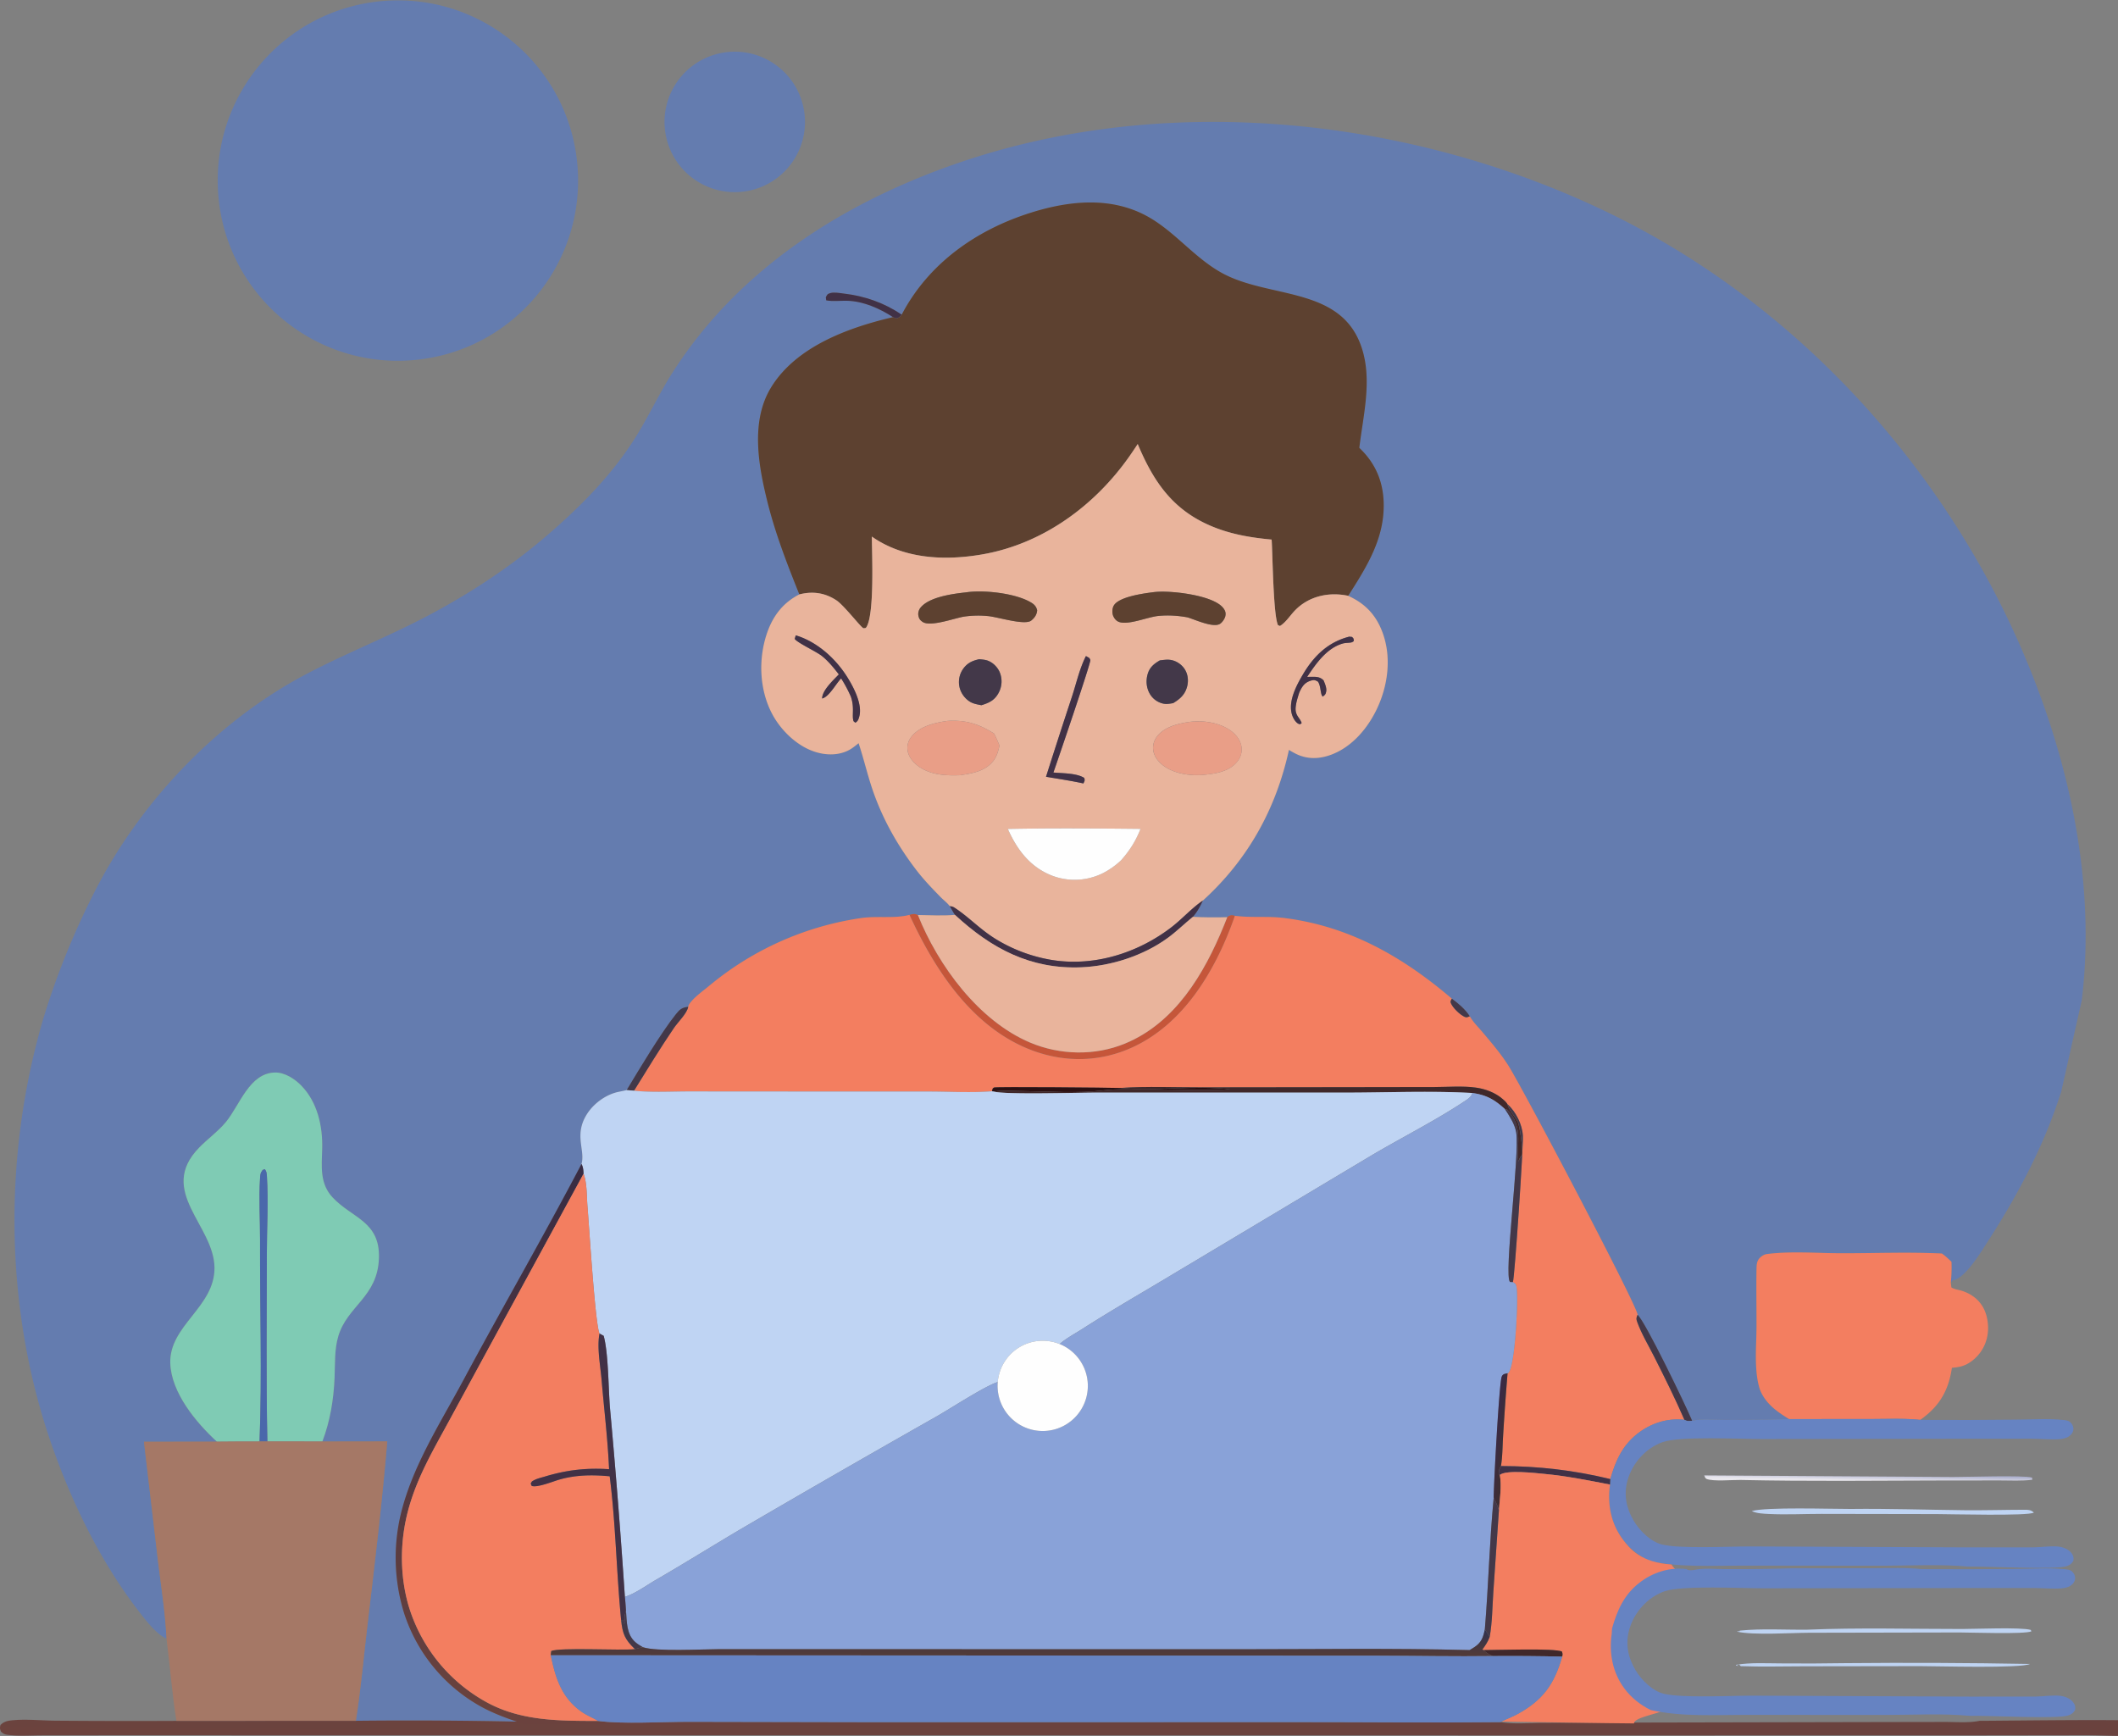
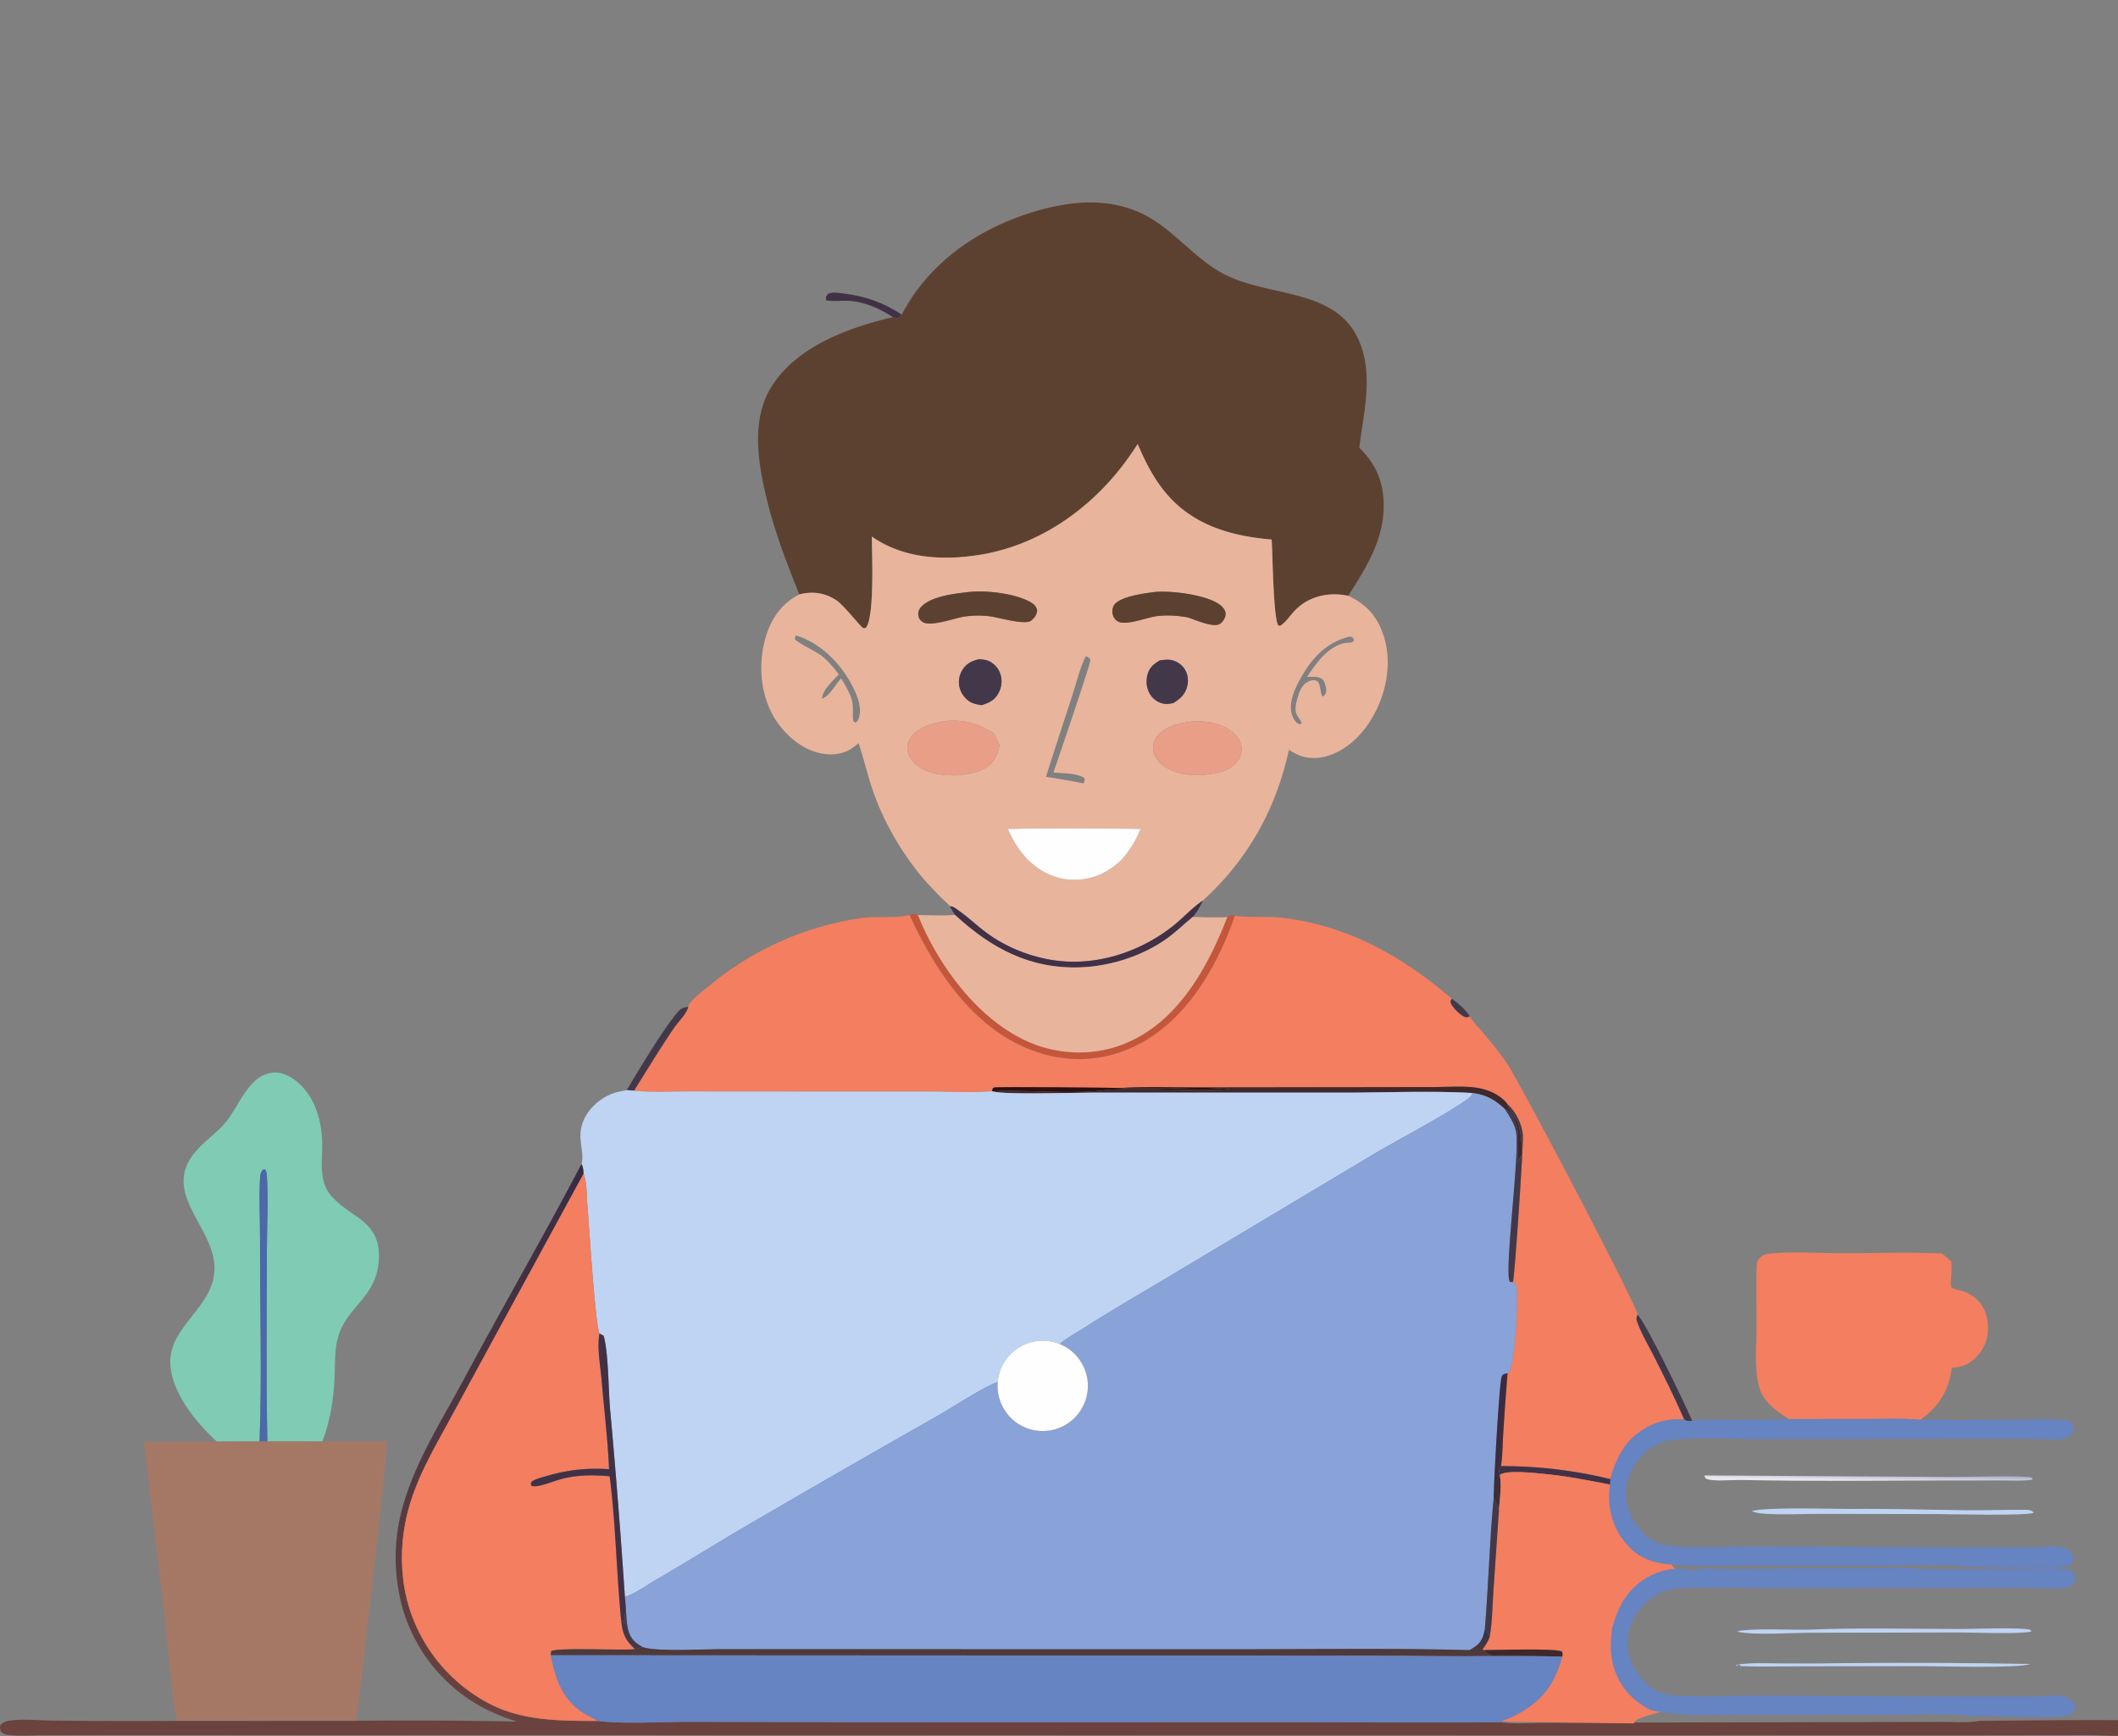
<svg xmlns="http://www.w3.org/2000/svg" width="593" height="486" fill="none">
  <rect width="100%" height="100%" fill="#808080" stroke="none" />
-   <path d="M115.573 100.831c-27.767 2.304-52.144-18.34-54.445-46.107C58.827 26.957 79.472 2.582 107.24.282c27.764-2.299 52.136 18.344 54.437 46.109 2.301 27.764-18.339 52.137-46.104 54.44ZM209.03 53.514c-10.694 1.827-20.847-5.353-22.687-16.044-1.841-10.691 5.327-20.853 16.016-22.707 10.708-1.857 20.891 5.326 22.735 16.036 1.844 10.71-5.352 20.885-16.064 22.715ZM236.15 82.174c5.915.689 11.352 2.575 16.307 5.919 7.506-14.33 20.851-23.714 36.106-28.527 10.532-3.322 22.031-4.58 32.138.718 7.903 4.142 13.41 11.689 21.298 16.08 13.387 7.453 33.818 3.568 39.37 21.377 2.802 8.985.284 18.594-.79 27.648 4.437 4.182 6.655 9.285 6.824 15.378.277 10.004-4.762 17.934-9.93 26.047 4.649 2.109 7.681 5.226 9.516 10.005 2.635 6.866 1.719 14.692-1.304 21.273-2.601 5.662-7.097 11.064-13.096 13.247-3.156 1.148-6.414 1.275-9.493-.17a21.301 21.301 0 0 1-2.214-1.224c-3.63 16.589-11.493 30.727-24.096 42.183-.778 1.7-1.549 3.145-2.799 4.565 3.206.158 6.418.186 9.626.085.124-.095.233-.212.371-.287.67-.363 1.019-.278 1.681-.117l.081.02c.135.016.27.035.406.051 4.426.523 8.928.017 13.347.566 18.257 2.269 33.24 10.842 46.991 22.579 1.815 1.33 3.814 3.018 5.021 4.935.077.127.153.254.231.38.901 1.445 2.251 2.777 3.351 4.081 2.521 2.989 5.161 6.072 7.252 9.385 4.119 6.528 35.961 66.988 36.157 69.72 2.144 1.883 13.368 25.132 15.265 29.672 2.684-.619 6.26-.235 9.049-.245 6.031.031 12.063-.043 18.091-.222-1.888-1.176-3.73-2.359-5.304-3.947-1.379-1.391-2.569-3.148-3.088-5.053-1.422-5.222-.74-11.602-.725-16.974.013-5.292-.1-10.602-.002-15.893l.001-.047c.024-1.273.045-2.426 1.06-3.34.564-.508 1.14-.854 1.909-.952 6.671-.843 14.081-.224 20.823-.216 9.329.012 18.799-.374 28.107.077.982.676 1.815 1.492 2.679 2.308a42.004 42.004 0 0 1-.186 5.871l.475-.672c.337-.049.547-.061.879-.205 3.282-1.421 6.917-7.452 8.8-10.363 8.678-13.415 15.879-26.966 20.764-42.242l5.765-25.64c3.199-26.507-1.013-53.743-9.439-78.951-19.995-59.818-64.118-112.174-120.736-140.343-55.309-27.517-124.206-35.381-183.255-15.482-32.525 10.962-62.362 29.662-81.122 59.042-3.635 5.693-6.483 11.826-10.016 17.575-6.849 11.143-16.333 20.6-26.268 29.009-11.207 9.486-24.212 17.667-37.383 24.141-9.538 4.689-19.353 8.721-28.776 13.664-25.478 13.366-47.252 36.523-60.016 62.251a219.585 219.585 0 0 0-13.456 33.369C.924 322.536 1.123 365.273 13.999 403.13c5.711 16.793 14.127 34.198 25.041 48.217l.123.158c1.82 2.339 4.456 5.725 7.072 7.087.129.067.26.128.39.192-.336-7.222-1.508-14.524-2.38-21.704l-3.935-33.446 20.411-.011c-5.783-5.314-12.778-13.675-13.048-21.958-.346-10.571 12.475-15.716 12.378-26.751-.105-11.875-16.11-21.444-4.328-33.586 2.387-2.46 5.243-4.474 7.446-7.108 3.956-4.731 6.62-13.874 13.89-13.947 2.682-.027 5.44 1.775 7.255 3.622 4.58 4.659 6.064 11.455 5.885 17.774-.14 4.92-.719 9.722 2.948 13.607 5.5 5.832 13.257 6.659 12.941 16.929-.337 10.921-8.852 13.353-11.385 21.919-1.094 3.703-.876 7.738-1.035 11.555-.257 6.172-1.229 12.111-3.414 17.894l18.175-.028c-1.379 16.373-3.331 32.794-5.272 49.119l-.176 1.478c-1.091 9.184-1.907 18.491-3.345 27.622a1425.8 1425.8 0 0 1 45.073.237c-3.222-1.073-6.363-2.276-9.378-3.85a46.074 46.074 0 0 1-22.289-26.821 52.452 52.452 0 0 1-.794-27.548c3.26-13.381 10.962-25.225 17.405-37.23 10.895-20.3 22.454-40.283 33.158-60.675 1.123-3.953-2.32-8.311 1.752-14.311 1.941-2.86 5.309-5.232 8.714-5.903.73-.144 1.455-.307 2.182-.464 3.539-5.901 9.707-16.181 13.798-21.276 1.091-1.361 1.668-1.845 3.439-2.05.05-.291.165-.566.335-.807 1.341-1.929 3.957-3.736 5.764-5.253a85.844 85.844 0 0 1 42.189-18.762c4.234-.657 9.023.139 13.129-.786.177-.04.354-.085.53-.128.95-.271 1.393-.377 2.346.033 3.416.046 6.974.275 10.371-.046-.52-.769-.968-1.603-1.437-2.406-.562-.843-1.834-1.806-2.575-2.569-2.295-2.359-4.578-4.708-6.593-7.315-5.498-7.114-9.884-14.916-12.696-23.473-1.336-4.062-2.311-8.238-3.663-12.294-.873.706-1.757 1.443-2.758 1.963-2.915 1.516-6.384 1.437-9.451.455-5.054-1.62-9.591-6.038-12.026-10.675-3.467-6.604-3.844-14.883-1.608-21.945 1.603-5.06 4.455-9.002 9.24-11.446-3.43-8.55-6.716-17.005-8.945-25.965-2.524-10.154-4.758-22.53 1.035-31.986 7.031-11.48 21.722-16.776 34.14-19.674-3.757-2.437-8.367-4.484-12.908-4.588-1.861-.042-3.982.238-5.797-.117l-.113-.838.021-.046c.328-.708.432-.934 1.285-1.16 1.069-.285 2.55.002 3.639.13Z" fill="#647CAF" />
  <path d="M252.46 88.09c7.506-14.33 20.851-23.713 36.107-28.526 10.532-3.322 22.03-4.58 32.138.718 7.902 4.142 13.409 11.689 21.297 16.08 13.388 7.453 33.819 3.567 39.37 21.376 2.802 8.986.285 18.595-.789 27.649 4.436 4.182 6.655 9.285 6.823 15.378.277 10.003-4.762 17.934-9.93 26.046-5.438-1.165-11.148.097-15.042 4.238-1.265 1.344-2.494 3.265-4.062 4.205l-.553-.229c-1.341-2.851-1.493-19.705-1.779-23.961-5.619-.517-11.056-1.411-16.321-3.537-11.172-4.508-16.671-12.462-21.174-23.215a117.604 117.604 0 0 1-2.33 3.448c-9.754 13.895-24.318 24.537-41.238 27.46-10.493 1.814-21.905 1.286-30.865-4.993.009 4.424.839 22.558-1.7 25.58-.229.017-.468.124-.687.053-.704-.231-5.423-6.403-7.56-7.804-3.102-2.033-6.405-2.563-9.999-1.729l-.37.09c-3.43-8.55-6.716-17.005-8.944-25.966-2.524-10.153-4.758-22.529 1.034-31.986 7.031-11.479 21.722-16.775 34.14-19.673l.857.353c.906-.213.953-.345 1.577-1.054Z" fill="#5D4130" />
  <path d="M250.029 88.792c-3.757-2.438-8.366-4.485-12.908-4.588-1.861-.043-3.981.237-5.797-.118l-.113-.838c.345-.744.435-.975 1.307-1.207 1.068-.284 2.549.004 3.638.13 5.915.689 11.353 2.575 16.307 5.92-.624.709-.671.84-1.577 1.054l-.857-.353Z" fill="#413146" />
  <path d="m223.788 166.417.37-.089c3.594-.834 6.897-.304 9.999 1.729 2.137 1.4 6.856 7.572 7.56 7.804.219.071.458-.036.687-.053 2.539-3.022 1.709-21.157 1.7-25.58 8.96 6.279 20.372 6.806 30.865 4.993 16.92-2.924 31.484-13.565 41.238-27.46a119.67 119.67 0 0 0 2.33-3.449c4.503 10.753 10.002 18.708 21.174 23.216 5.265 2.125 10.702 3.02 16.321 3.537.286 4.256.438 21.11 1.779 23.96l.553.229c1.567-.939 2.797-2.861 4.062-4.205 3.894-4.141 9.604-5.403 15.042-4.237 4.649 2.11 7.682 5.227 9.516 10.005 2.635 6.866 1.719 14.692-1.304 21.273-2.601 5.662-7.097 11.065-13.096 13.247-3.156 1.148-6.414 1.275-9.493-.17a21.362 21.362 0 0 1-2.213-1.223c-3.631 16.588-11.494 30.727-24.097 42.182-.078.053-.156.104-.232.158-3.092 2.156-5.651 5.081-8.657 7.379-9.438 7.216-21.67 11.027-33.487 9.082a43.63 43.63 0 0 1-14.214-5.017c-5.415-3.023-8.159-6.401-12.757-9.484-.516-.346-.879-.508-1.515-.527-.563-.844-1.835-1.807-2.576-2.57-2.295-2.358-4.578-4.707-6.593-7.315-5.498-7.114-9.884-14.915-12.696-23.472-1.335-4.063-2.31-8.239-3.663-12.294-.873.705-1.757 1.443-2.757 1.963-2.916 1.515-6.385 1.437-9.452.454-5.054-1.619-9.591-6.037-12.026-10.674-3.467-6.605-3.844-14.883-1.607-21.946 1.602-5.06 4.454-9.002 9.239-11.446Zm46.641-.572c-3.617.394-10.296 1.259-12.716 4.294-.493.618-.749 1.508-.568 2.302.187.818.472 1.208 1.174 1.678 2.225 1.486 9.127-1.141 11.702-1.503a27.175 27.175 0 0 1 6.573-.138c2.737.235 10.391 2.716 12.16 1.232.939-.788 1.534-1.623 1.629-2.876-.291-1.072-.794-1.606-1.732-2.168-4.321-2.593-13.286-3.583-18.222-2.821Zm52.174-.01c-2.641.343-9.272 1.261-10.737 3.655-.509.831-.551 2.225-.124 3.097.371.758.885 1.334 1.717 1.587 2.664.813 7.908-1.438 10.856-1.732 2.758-.275 5.461-.095 8.184.401 2.103.626 7.043 2.943 9.008 1.854.669-.37 1.423-1.489 1.57-2.234.162-.829.003-1.413-.482-2.094-2.19-3.074-10.292-4.273-13.819-4.564-1.978-.164-4.208-.258-6.173.03Zm-99.804 12.042-.296.986c.693 1.087 6.037 3.527 7.641 4.818 1.791 1.443 3.316 3.315 4.709 5.132-1.503 1.56-4.698 4.493-4.67 6.744 1.96-.468 3.879-4.174 5.319-5.624a37.966 37.966 0 0 1 2.729 5.117c1.045 3.078.254 5.197.705 6.741.072.245.366.357.549.536.696-.411.863-.898 1.082-1.675.986-3.489-1.662-8.443-3.506-11.329-3.254-5.091-8.391-9.691-14.262-11.446Zm154.951.365c-5.908 1.506-9.866 5.36-12.926 10.503-1.809 3.041-4.075 7.314-3.209 10.937.239.998.821 2.193 1.672 2.813.248.181.437.207.712.275l.428-.339c-.236-.647-.537-1.075-.925-1.631-.839-1.202-.893-2.11-.657-3.54.183-1.112.552-2.215.878-3.291.772-1.73 1.536-2.983 3.509-3.477.816-.205 1.03-.038 1.732.322.895 1.176.653 3.65 1.377 4.209.613-.488.807-.623.954-1.448.177-.995-.376-2.214-.743-3.108-1.128-1.109-2.288-.984-3.747-.972-.279.002-.558.006-.836.012 2.413-3.664 5.457-8.039 9.926-9.334.608-.176 1.338-.183 1.964-.247.547-.055.742-.112 1.165-.454-.042-.684-.016-.676-.503-1.154l-.771-.076Zm-73.707 5.433c-1.751 3.409-2.668 7.54-3.86 11.196a2057.568 2057.568 0 0 0-7.319 22.596c3.489.594 7.012 1.113 10.47 1.87.335-.736.458-.786.231-1.548-2.161-1.359-6.069-1.274-8.634-1.506 1.179-3.343 10.329-30.198 10.336-31.43.002-.23-.18-.423-.27-.634l-.954-.544Zm-29.884.887c-2.014.426-3.471 1.142-4.637 2.912a6.403 6.403 0 0 0-.895 4.793c.359 1.736 1.518 3.348 3.046 4.248.918.54 2.068.715 3.1.923 2.254-.682 3.818-1.448 4.914-3.632.87-1.71.966-3.711.262-5.495-.58-1.454-1.862-2.758-3.328-3.329-.764-.297-1.651-.345-2.462-.42Zm50.583.32c-1.785 1.027-3 2.083-3.504 4.153-.455 1.871-.203 3.864.86 5.491a5.766 5.766 0 0 0 3.6 2.465c.925.201 1.851.019 2.768-.14 1.981-1.196 3.372-2.452 3.937-4.785.386-1.598.179-3.319-.714-4.718-.861-1.35-2.375-2.35-3.959-2.596-.98-.152-2.011.014-2.988.13Zm-59.326 16.929c-3.558.492-7.821 1.437-10.188 4.377-.878 1.092-1.329 2.416-1.141 3.818.252 1.884 1.564 3.442 3.059 4.525 3.391 2.458 7.624 2.647 11.651 2.508 3.451-.523 7.086-1.102 9.355-4.061.989-1.29 1.342-2.696 1.686-4.257-.483-1.147-.936-2.302-1.551-3.385-4.299-2.681-7.825-3.793-12.871-3.525Zm67.541.305c-3.161.477-6.89 1.353-8.963 3.999-.878 1.122-1.331 2.516-1.117 3.937.289 1.924 1.627 3.481 3.187 4.552 3.088 2.117 7.55 2.706 11.234 2.296 3.264-.336 6.921-.942 9.107-3.666.98-1.223 1.436-2.739 1.163-4.296-.339-1.925-1.681-3.503-3.265-4.568-3.184-2.14-7.577-2.77-11.346-2.254Zm-50.793 29.961c2.641 5.945 6.419 10.891 12.741 13.209a17.779 17.779 0 0 0 13.809-.798 21.81 21.81 0 0 0 5.196-3.677c2.41-2.747 4.064-5.344 5.405-8.751-12.361-.128-24.792-.232-37.151.017Z" fill="#E9B49C" />
  <path d="M276.6 172.479a27.126 27.126 0 0 0-6.573.138c-2.574.362-9.476 2.989-11.701 1.502-.702-.469-.987-.859-1.174-1.677-.181-.795.075-1.684.568-2.302 2.419-3.035 9.099-3.9 12.715-4.294 4.936-.762 13.901.228 18.223 2.821.937.562 1.44 1.096 1.731 2.168-.095 1.252-.689 2.088-1.629 2.876-1.769 1.484-9.423-.997-12.16-1.232ZM332.502 172.842c-2.723-.496-5.426-.676-8.184-.401-2.948.294-8.193 2.545-10.857 1.732-.831-.253-1.346-.829-1.717-1.587-.426-.872-.384-2.266.125-3.097 1.465-2.395 8.096-3.313 10.736-3.655 1.966-.288 4.195-.194 6.173-.031 3.528.291 11.629 1.491 13.819 4.565.485.681.645 1.265.482 2.094-.146.745-.9 1.864-1.569 2.234-1.966 1.089-6.906-1.228-9.008-1.854Z" fill="#5D4130" />
-   <path d="M234.858 188.813c-1.393-1.817-2.918-3.69-4.709-5.132-1.604-1.292-6.948-3.731-7.641-4.818l.296-.986c5.871 1.755 11.008 6.355 14.262 11.446 1.844 2.885 4.492 7.84 3.506 11.328-.22.778-.386 1.265-1.082 1.676-.183-.179-.477-.291-.549-.536-.451-1.544.339-3.663-.705-6.741a37.906 37.906 0 0 0-2.729-5.117c-1.44 1.449-3.359 5.156-5.319 5.624-.028-2.252 3.167-5.184 4.67-6.744ZM363.744 193.971c-.326 1.076-.696 2.179-.878 3.29-.236 1.431-.182 2.338.657 3.54.388.556.689.984.925 1.632l-.428.339c-.275-.069-.464-.094-.712-.275-.851-.62-1.433-1.815-1.672-2.814-.867-3.622 1.4-7.895 3.209-10.936 3.059-5.143 7.018-8.997 12.926-10.503l.77.076c.487.478.462.469.503 1.154-.422.342-.617.398-1.165.453-.625.064-1.356.072-1.963.248-4.47 1.294-7.513 5.67-9.927 9.334.279-.007.558-.01.837-.013 1.458-.011 2.619-.136 3.747.973.367.894.92 2.113.742 3.108-.146.825-.341.96-.954 1.448-.723-.559-.481-3.033-1.376-4.21-.703-.359-.917-.526-1.733-.321-1.972.494-2.737 1.747-3.508 3.477ZM292.867 217.468a2043.786 2043.786 0 0 1 7.319-22.596c1.192-3.656 2.11-7.788 3.86-11.196l.954.543c.09.211.272.404.271.634-.007 1.232-9.157 28.087-10.337 31.43 2.565.232 6.473.148 8.635 1.506.226.763.103.812-.232 1.548-3.458-.757-6.98-1.276-10.47-1.869Z" fill="#413146" />
  <path d="M274.766 197.437c-1.032-.209-2.183-.384-3.1-.924-1.528-.9-2.688-2.511-3.046-4.248a6.4 6.4 0 0 1 .895-4.793c1.165-1.769 2.623-2.486 4.637-2.911.811.075 1.697.122 2.462.419 1.466.571 2.748 1.875 3.328 3.329a6.697 6.697 0 0 1-.262 5.495c-1.096 2.184-2.66 2.95-4.914 3.633ZM328.468 196.852c-.917.159-1.844.34-2.769.14a5.765 5.765 0 0 1-3.599-2.466c-1.063-1.626-1.315-3.619-.86-5.49.503-2.071 1.719-3.127 3.504-4.154.977-.116 2.008-.281 2.988-.13 1.584.246 3.098 1.247 3.959 2.596.893 1.4 1.1 3.12.714 4.718-.565 2.333-1.956 3.589-3.937 4.786Z" fill="#433849" />
  <path d="M268.798 217.038c-4.026.139-8.259-.05-11.65-2.508-1.495-1.083-2.807-2.64-3.059-4.525-.188-1.402.263-2.725 1.141-3.817 2.366-2.94 6.63-3.886 10.188-4.378 5.046-.268 8.572.844 12.871 3.525.615 1.084 1.068 2.239 1.551 3.385-.344 1.561-.697 2.967-1.686 4.257-2.269 2.96-5.904 3.538-9.356 4.061ZM337.31 216.9c-3.684.41-8.146-.179-11.234-2.296-1.561-1.071-2.898-2.628-3.188-4.552-.214-1.421.24-2.816 1.118-3.937 2.073-2.646 5.802-3.522 8.963-3.999 3.769-.517 8.162.114 11.345 2.254 1.585 1.065 2.927 2.642 3.266 4.568.273 1.557-.183 3.073-1.164 4.296-2.185 2.724-5.842 3.33-9.106 3.666Z" fill="#E99E87" />
  <path d="M313.917 240.811a21.78 21.78 0 0 1-5.195 3.678 17.779 17.779 0 0 1-13.809.798c-6.323-2.319-10.1-7.264-12.741-13.21 12.358-.248 24.79-.145 37.151-.017-1.342 3.408-2.996 6.004-5.406 8.751Z" fill="#FEFEFE" />
  <path d="M265.922 253.716c.636.019.999.181 1.515.527 4.598 3.083 7.342 6.461 12.757 9.485a43.66 43.66 0 0 0 14.214 5.016c11.818 1.945 24.05-1.866 33.488-9.082 3.005-2.298 5.565-5.223 8.656-7.379.076-.054.155-.105.232-.158-.777 1.7-1.549 3.145-2.799 4.566-2.35 1.905-4.529 4.055-6.969 5.845-6.805 4.992-15.863 7.925-24.255 8.276-14.251.594-25.213-5.269-35.402-14.69-.521-.769-.968-1.604-1.437-2.406Z" fill="#413146" />
  <path d="M254.648 256.136c.95-.271 1.393-.377 2.346.033 5.663 14.175 17.033 29.641 31.423 35.72 8.346 3.526 18.136 3.743 26.537.286 14.052-5.781 22.169-19.508 27.67-32.925.337-.822.669-1.646.995-2.473.123-.095.233-.212.37-.287.697-.377 1.047-.27 1.762-.098-.161.491-.33.979-.507 1.464-5.153 14.153-13.879 28.746-28.037 35.303-8.975 4.157-18.819 4.402-28.08.967-16.758-6.218-27.336-22.466-34.479-37.99Z" fill="#C5563A" />
  <path d="M267.363 256.123c10.19 9.421 21.151 15.285 35.403 14.69 8.391-.35 17.45-3.284 24.255-8.276 2.439-1.789 4.619-3.94 6.969-5.845 3.206.158 6.417.186 9.626.085-.326.827-.657 1.651-.994 2.473-5.502 13.417-13.618 27.144-27.67 32.925-8.402 3.456-18.192 3.239-26.538-.286-14.389-6.079-25.759-21.546-31.422-35.72 3.416.045 6.974.275 10.371-.046Z" fill="#E9B49C" />
  <path d="M192.689 281.87c.05-.29.164-.565.334-.806 1.341-1.929 3.957-3.736 5.765-5.254a85.83 85.83 0 0 1 42.189-18.761c4.233-.658 9.022.138 13.129-.787.177-.04.353-.085.53-.127 7.142 15.523 17.72 31.772 34.478 37.989 9.261 3.436 19.105 3.191 28.08-.966 14.158-6.557 22.884-21.15 28.037-35.303.177-.485.346-.973.507-1.464.135.017.27.036.406.052 4.426.523 8.929.017 13.347.565 18.258 2.27 33.241 10.843 46.991 22.58-.205.431-.488.69-.307 1.173.51 1.358 2.516 3.279 3.851 3.912.6.285.91.066 1.478-.15.077.126.153.254.231.38.901 1.445 2.25 2.776 3.35 4.081 2.521 2.988 5.162 6.071 7.252 9.385 4.12 6.527 35.961 66.988 36.157 69.72-.391.881-.431 1.137-.101 2.048 1.201 3.312 3.16 6.563 4.753 9.719 2.927 5.801 5.855 11.683 8.45 17.64-4.746-.55-9.397.963-13.139 3.889-4.256 3.328-6.144 7.625-7.599 12.709-10.203-2.485-20.128-3.631-30.625-3.647.462-2.667.427-5.597.601-8.305.352-5.899.771-11.795 1.259-17.684.232-.099.207-.057.387-.315 1.729-2.474 2.699-20.738 2.086-23.92-.154-.796-.368-.838-1-1.283.491-1.082 2.947-37.848 2.796-40.937-.155-3.179-1.967-6.774-4.315-8.882-.341-.575-.808-.977-1.31-1.415-2.062-1.798-4.8-2.83-7.483-3.207-3.703-.521-7.861-.173-11.606-.164l-22.688.035-42.241.052c-7.629.016-15.471-.342-23.071.175-3.156-.102-34.767-.39-35.365-.13-.153.066-.252.22-.378.33l-.18.724c-5.729.459-11.827.075-17.598.078l-35.396-.011-31.463-.022c-5.171-.013-10.634.34-15.752-.204 3.649-5.875 7.281-11.833 11.165-17.554 1.124-1.656 3.689-4.104 4.008-5.938Z" fill="#F37E60" />
  <path d="M411.511 284.523c-.567.216-.878.435-1.478.15-1.334-.633-3.341-2.554-3.85-3.912-.181-.483.101-.742.307-1.173 1.815 1.33 3.814 3.017 5.021 4.935ZM175.453 305.196c3.54-5.902 9.708-16.182 13.798-21.277 1.092-1.36 1.668-1.845 3.44-2.05-.319 1.834-2.884 4.282-4.008 5.938-3.885 5.72-7.517 11.678-11.165 17.554l-2.065-.165Z" fill="#433849" />
  <path d="M60.727 403.62c-5.784-5.314-12.778-13.675-13.048-21.958-.346-10.571 12.475-15.716 12.378-26.751-.105-11.875-16.111-21.444-4.328-33.586 2.387-2.46 5.242-4.474 7.446-7.109 3.956-4.73 6.62-13.874 13.89-13.946 2.682-.027 5.44 1.775 7.255 3.622 4.58 4.659 6.064 11.455 5.885 17.774-.14 4.92-.719 9.722 2.948 13.607 5.5 5.832 13.257 6.658 12.941 16.929-.337 10.921-8.852 13.353-11.385 21.919-1.095 3.703-.876 7.738-1.035 11.555-.257 6.172-1.23 12.111-3.414 17.894l-15.401-.02c-.371-17.469-.149-34.992-.147-52.465.001-7.165.455-14.633.02-21.772-.051-.856-.087-1.286-.567-1.985l-.63.219c-.686.913-.665 1.382-.735 2.502-.351 5.622.03 11.486.01 17.137-.061 18.752.58 37.648-.14 56.378-3.98-.006-7.962.013-11.943.056Z" fill="#7FCBB4" />
  <path d="m277.734 305.521.181-.724c.125-.11.224-.264.378-.33.598-.259 32.208.028 35.365.13l.363.035c10.041.886 20.424-.829 30.415.352-8.436.426-17.087-.059-25.546-.029-3.255.012-6.628-.102-9.859.302-7.301.912-15.235.284-22.603.208-2.656-.028-5.611-.259-8.238.13l-.456-.074Z" fill="#2C1012" />
  <path d="M313.647 304.599c7.6-.517 15.443-.159 23.072-.175l42.241-.052 22.688-.036c3.744-.008 7.902-.356 11.605.165 2.684.377 5.422 1.409 7.483 3.206.502.439.97.841 1.31 1.416.055.165.107.332.165.496.585 1.654 1.995 2.99 2.768 4.562.518 1.051 1.531 8.275 1.116 9.18-.076.167-.219.294-.324.444-.371.53-.446.775-.536 1.397-1.194-2.763 1.919-9.706-3.413-14.672l-.488-.028c-2.881-2.654-5.23-3.967-9.1-4.495-11.79-.661-23.929-.11-35.754-.11l-69.841.001c-4.993 0-25.3.621-28.459-.301 2.627-.389 5.582-.158 8.237-.13 7.368.076 15.303.704 22.604-.208 3.231-.404 6.604-.291 9.859-.302 8.459-.03 17.11.455 25.546.028-9.992-1.18-20.374.535-30.416-.351l-.363-.035Z" fill="#40282A" />
  <path d="M162.816 325.875c1.123-3.953-2.32-8.311 1.751-14.31 1.942-2.86 5.31-5.233 8.715-5.904.73-.144 1.455-.307 2.181-.464l2.065.165c5.119.544 10.581.191 15.752.204l31.463.022 35.397.012c5.77-.003 11.868.38 17.597-.079l.456.074c3.159.923 23.466.301 28.459.301h69.841c11.825 0 23.964-.551 35.754.109-.31 1.127-1.368 1.759-2.321 2.388-8.473 5.598-17.763 10.215-26.501 15.424l-59.596 35.634c-6.93 4.121-13.886 8.177-20.677 12.53-2.1 1.347-4.601 2.662-6.471 4.304a12.637 12.637 0 0 0-17.328 10.644c-3.466 1.032-13.425 7.533-17.216 9.679a4785.875 4785.875 0 0 0-55.136 31.719c-7.818 4.644-15.54 9.447-23.406 14.011-2.653 1.54-5.723 3.812-8.638 4.728a2095.882 2095.882 0 0 0-4.177-52.935c-.444-5.422-.42-15.272-1.758-20.146l-1.157-.64c-1.214-2.304-2.955-30.642-3.378-35.584-.233-2.717-.097-6.64-1.101-9.133-.053-1.042-.084-1.817-.57-2.753Z" fill="#BFD4F3" />
  <path d="M412.243 306.006c3.87.528 6.219 1.841 9.1 4.495 1.276 1.992 2.746 4.137 3.151 6.511 1.054 6.159-3.562 40.341-1.71 41.896l.79.033c.632.445.847.487 1 1.283.613 3.182-.357 21.446-2.086 23.921-.18.257-.154.215-.387.314-.771.201-1.283.144-1.635.943-.713 1.619-2.254 30.287-2.254 33.876-1.186 12.251-1.464 24.602-2.487 36.87-.458 2.268-.935 3.679-2.923 4.998a30.71 30.71 0 0 1-1.339.829c-21.653-.578-43.374-.228-65.035-.235l-113.657-.02-31.818.005c-4.521 0-17.135.72-20.976-.566-.738-.443-1.511-.888-2.154-1.464-2.466-2.216-2.314-5.72-2.562-8.77a73.28 73.28 0 0 0-.308-3.859c2.915-.915 5.984-3.187 8.638-4.727 7.866-4.564 15.588-9.368 23.406-14.011a4785.875 4785.875 0 0 1 55.136-31.719c3.79-2.146 13.75-8.647 17.216-9.68a12.636 12.636 0 1 0 17.328-10.643c1.87-1.643 4.371-2.957 6.471-4.304 6.791-4.353 13.747-8.409 20.677-12.53l59.596-35.634c8.738-5.21 18.028-9.826 26.501-15.424.953-.63 2.011-1.261 2.321-2.388Z" fill="#89A2D8" />
  <path d="M422.064 309.123c2.348 2.108 4.16 5.703 4.315 8.882.151 3.089-2.305 39.855-2.796 40.937l-.79-.033c-1.853-1.556 2.763-35.737 1.71-41.896-.406-2.374-1.875-4.52-3.151-6.511l.488.028c5.332 4.966 2.218 11.909 3.413 14.672.09-.622.165-.867.535-1.397.105-.15.248-.277.324-.444.415-.905-.598-8.129-1.115-9.18-.773-1.572-2.184-2.908-2.768-4.562-.058-.164-.11-.331-.165-.496Z" fill="#433849" />
  <path d="M162.81 325.875c.486.936.517 1.712.571 2.753l-25.869 47.499-11.723 21.57c-4.452 8.215-8.963 15.78-11.45 24.919-2.365 8.69-2.464 18.2.037 26.877a45.78 45.78 0 0 0 22.024 27.159c9.662 5.24 20.374 5.119 31.068 5.157 6.957.919 18.107.224 25.511.239l53.86.106 116.795-.02c18.826-.01 37.675.216 56.499.006 3.797.648 8.463.187 12.336.196l31.089-.087 63.659-.131 17.164-.029c3.155-.007 6.781.319 9.869-.316 5.491.025 44.492-.584 46.523.176.736.275.932.724 1.227 1.395-.052.528.012.957-.323 1.396-.655.857-1.723 1.049-2.743 1.125-4.646.348-10.294-.083-15.072-.078l-34.559.047-113.149.01-346.489-.049-60.387-.006-17.401.034c-3.12.006-6.505.248-9.601-.117-.966-.114-1.287-.275-2.017-.918-.299-.85-.334-.968-.133-1.84.966-.956 1.92-1.186 3.258-1.32 4.072-.407 8.472.105 12.588.11 11.14.088 22.279.105 33.418.05l50.245-.025c15.024-.159 30.051-.08 45.073.237-3.222-1.074-6.363-2.277-9.378-3.851a46.068 46.068 0 0 1-22.289-26.821 52.448 52.448 0 0 1-.794-27.547c3.26-13.381 10.962-25.225 17.405-37.231 10.895-20.3 22.454-40.283 33.158-60.675Z" fill="url(#a)" />
  <path d="M72.668 403.564c.72-18.73.078-37.626.14-56.377.02-5.652-.361-11.516-.01-17.138.07-1.12.05-1.589.735-2.501l.63-.22c.48.7.516 1.13.568 1.985.434 7.139-.02 14.608-.02 21.772-.003 17.474-.225 34.996.146 52.466l-2.189.013Z" fill="#4A68AB" />
  <path d="M167.467 481.809c-10.695-.037-21.406.083-31.068-5.157a45.774 45.774 0 0 1-22.024-27.159c-2.501-8.677-2.403-18.186-.037-26.876 2.487-9.14 6.998-16.705 11.45-24.92l11.723-21.569 25.868-47.499c1.005 2.492.868 6.416 1.101 9.132.423 4.943 2.164 33.281 3.378 35.585-.769 3.826.226 8.924.563 12.847.715 8.351 1.739 16.766 2.111 25.133-6.386-.42-11.894.223-17.992 2.062-1.27.383-2.495.621-3.614 1.376l-.34.582.28.661c1.567.553 5.97-1.266 7.766-1.778 4.678-1.334 9.264-1.367 14.074-.914 1.691 13.307 1.887 26.904 3.201 40.271.383 3.851 1.06 5.445 3.871 8.123-4.006.434-21.345-.541-23.435.541-.064.393-.142.769-.141 1.169 1.326 6.458 3.09 12.07 8.85 15.976 1.406.953 2.982 1.537 4.415 2.414ZM546.371 353.258a42.157 42.157 0 0 1-.186 5.871l.173 1.314c.938.576 2.068.648 3.101.996 3.492 1.175 5.916 3.611 6.786 7.219.776 3.222.383 6.6-1.416 9.418-1.345 2.105-3.633 4.032-6.12 4.559-.724.154-1.476.246-2.214.305-.901 6.162-3.326 10.511-8.376 14.223l-.493.357c-4.51-.473-9.221-.243-13.758-.243l-22.957.018c-1.888-1.175-3.73-2.359-5.304-3.947-1.379-1.39-2.569-3.148-3.088-5.052-1.422-5.223-.74-11.603-.725-16.975.013-5.292-.1-10.602-.002-15.892.024-1.292.033-2.463 1.061-3.388.564-.508 1.14-.854 1.909-.952 6.671-.843 14.081-.224 20.823-.215 9.329.011 18.799-.375 28.107.076.982.676 1.815 1.492 2.679 2.308Z" fill="#F37E60" />
  <path d="M471.605 397.498c-2.595-5.957-5.523-11.839-8.45-17.64-1.592-3.156-3.552-6.408-4.753-9.719-.33-.912-.29-1.168.101-2.049 2.145 1.883 13.369 25.132 15.265 29.672-.881.122-1.393.175-2.163-.264Z" fill="#433849" />
  <path d="M170.532 411.326c-.372-8.367-1.396-16.782-2.111-25.133-.337-3.923-1.332-9.021-.563-12.847l1.158.64c1.337 4.874 1.313 14.724 1.757 20.145a2096.624 2096.624 0 0 1 4.178 52.935c.137 1.284.239 2.571.307 3.859-.267 1.08-.619 2.019-.224 3.108l-.351.58-.279-1.1-.497.073c-1.314-13.367-1.51-26.964-3.201-40.271-4.81-.453-9.396-.42-14.074.914-1.796.512-6.199 2.331-7.766 1.778l-.28-.661.34-.582c1.119-.755 2.344-.993 3.614-1.376 6.098-1.839 11.606-2.482 17.992-2.062Z" fill="#413146" />
  <path d="M279.351 386.928a12.633 12.633 0 0 1 17.328-10.643 12.638 12.638 0 0 1 7.389 15.26 12.635 12.635 0 0 1-24.717-4.617Z" fill="#FEFEFE" />
  <path d="M418.203 419.276c-.001-3.588 1.541-32.257 2.254-33.876.352-.798.864-.742 1.635-.943a768.719 768.719 0 0 0-1.259 17.684c-.174 2.708-.139 5.638-.601 8.306-.496.865-.593 1.272-.602 2.27l.287.212c.55 3.11-.012 6.705-.255 9.847-.337-1.195-.944-2.373-1.459-3.5Z" fill="url(#b)" />
  <path d="M450.865 414.093c1.455-5.084 3.343-9.381 7.599-12.709 3.742-2.926 8.393-4.439 13.139-3.889.77.44 1.282.386 2.163.265 2.685-.619 6.261-.235 9.05-.245 6.031.031 12.062-.043 18.09-.222l22.957-.018c4.537-.001 9.249-.23 13.759.242 8.96.06 17.922.038 26.882-.066 4.265-.026 8.777-.344 13.012.076.772.077 1.664.142 2.229.739.525.554.857 1.257.751 2.033-.112.822-.588 1.382-1.244 1.845-.688.484-1.777.712-2.601.774-2.498.187-5.155-.105-7.671-.115l-17.21.008-58.594.078c-6.166-.006-22.79-.852-27.615.835-4.785 1.672-8.564 5.935-9.902 10.782-1.095 3.971-.314 7.806 1.781 11.311 1.654 2.766 4.749 5.863 7.991 6.616 5.236 1.216 18.414.513 24.497.513l61.245.267 18.229-.015c2.212-.017 4.764-.453 6.936-.207 1.336.151 2.924.767 3.715 1.92.499.727.548 1.168.466 2.025-.505.897-1.121 1.324-2.096 1.597-3.403.956-22.161-.033-27.515.055-7.657-.704-15.679-.253-23.374-.241l-39.428-.024c-8.82-.004-17.78.581-26.435-1.347-2.85-1.423-5.36-3.385-7.283-5.937-3.36-4.458-4.411-9.958-3.624-15.408l.101-1.538Z" fill="#6683C2" />
  <path d="m40.305 403.632 20.411-.011c3.981-.044 7.962-.062 11.943-.057l2.189-.013 15.4.02 18.176-.028c-1.421 16.867-3.45 33.784-5.448 50.596-1.091 9.184-1.907 18.491-3.345 27.623l-50.245.025c-1.215-7.615-1.78-15.354-2.765-23.006-.338-7.222-1.51-14.523-2.381-21.703l-3.935-33.446Z" fill="#A57866" />
  <path d="m419.919 412.93-.286-.212c.009-.999.105-1.405.601-2.271 10.498.016 20.422 1.162 30.626 3.647l-.102 1.538c-6.047-1.177-12.104-2.389-18.243-2.975-2.632-.251-10.815-1.203-12.596.273Z" fill="#413146" />
  <path d="M419.928 412.932c1.781-1.476 9.964-.524 12.596-.273 6.139.586 12.196 1.798 18.243 2.975-.787 5.45.264 10.95 3.624 15.408C456.314 433.594 459.5 437.5 468 438c1 2 5.528 3.962-3.534 4 23.213 1.37-1.35.001-1.466 1.5-.065.844-4.198 1.412-4 2.229.691.527-2.074.418-1.191.419l-2.067 2.087c.758 4.265-1.216 8.268-2.242 15.565-.564 4.015 7.466 12.2 13.5 14.2-.973 1.711-9.571 2.573-9.5 4.5-5.361-.018-31.776-.437-37.136-.516 1.51-.739 3.087-1.309 4.564-2.12 7.088-3.897 10.258-8.353 12.451-16.064.152-.649.136-.765-.059-1.406-1.801-1.015-18.933-.404-21.972-.419l-.309-.149c.847-1.168 1.549-2.176 2.048-3.545.72-4.057.744-8.44 1.019-12.552l1.568-22.951c.242-3.142.804-6.736.254-9.846Z" fill="#F37E60" />
  <path d="M569.004 414.281c-2.926.382-6.063.19-9.016.191l-15.6.011c-19.064.046-38.034.27-57.107-.141-2.2-.047-7.632.465-9.453-.284-.438-.18-.495-.595-.687-.996l69.672.44c3.914.018 19.637-.541 22.13.164l.061.615Z" fill="url(#c)" />
  <path d="M415.727 456.149c1.022-12.268 1.3-24.619 2.486-36.87.515 1.127 1.122 2.305 1.46 3.5l-1.568 22.95c-.275 4.112-.299 8.495-1.019 12.552l-1.359-2.132Z" fill="#433849" />
  <path d="m542.32 423.892-32.241-.056c-4.928-.005-9.961.265-14.874.024-1.498-.074-3.406-.142-4.752-.813 4.18-1.184 21.997-.582 27.692-.595 10.638-.128 21.264.249 31.9.358 5.639.058 11.265-.117 16.899-.128 1.016-.002 1.752.06 2.499.792-1.488 1.006-23.562.423-27.123.418Z" fill="#BFD4F3" />
  <path d="M175.266 450.926c.248 3.05.096 6.554 2.562 8.769.642.577 1.416 1.022 2.154 1.465-.729.171-1.49.304-2.197.55-2.81-2.678-3.487-4.272-3.871-8.123l.497-.074.279 1.101.351-.58c-.394-1.089-.042-2.028.225-3.108Z" fill="#433849" />
  <path d="m548.714 457.034-42.199.083c-5.133.021-15.461.738-20.132-.299l.43-.249.044.335.263-.384c6.154-.633 12.708-.187 18.908-.264 14.396-.601 28.969-.19 43.38-.195 3.587-.002 16.432-.537 19.16.257l.186.412c-2.12.845-16.775.307-20.04.304Z" fill="#BFD4F3" />
  <path d="M411.462 461.974c.453-.266.9-.542 1.339-.829 1.988-1.32 2.465-2.731 2.923-4.999l1.359 2.132c-.498 1.369-1.2 2.377-2.047 3.545l.308.149c.881.799 1.531 1.259 2.651 1.672-10.622.139-21.272-.074-31.897-.102l-57.821-.031-174.074-.094c0-.4.078-.776.142-1.169 2.089-1.082 19.429-.107 23.434-.541.707-.246 1.468-.379 2.197-.549 3.841 1.286 16.454.565 20.976.565l31.818-.005 113.656.02c21.662.007 43.383-.343 65.036.236Z" fill="url(#d)" />
  <path d="M415.352 461.971c3.039.015 20.171-.595 21.972.419.195.641.211.757.059 1.407-6.46-.154-12.921-.204-19.381-.154-1.12-.413-1.769-.873-2.65-1.672Z" fill="#40282A" />
  <path d="m154.203 463.418 174.074.094 57.821.031c10.625.028 21.275.242 31.897.102 6.46-.05 12.921.001 19.38.154-2.192 7.711-5.362 12.167-12.451 16.064-1.476.811-3.053 1.38-4.563 2.119l-.228.158c-18.823.21-37.672-.016-56.499-.006l-116.795.02-53.86-.106c-7.404-.015-18.553.68-25.511-.239-1.433-.877-3.009-1.461-4.415-2.415-5.759-3.905-7.523-9.517-8.85-15.976Z" fill="#6683C2" />
  <path d="m537.678 466.46-32.641.049c-5.878.008-11.78.169-17.654-.04l-.44-.44-.673.109.498.278-.768-.141.171-.195c4.046-.662 8.279-.398 12.366-.387 6.043.058 12.086.035 18.128-.067 17.231-.162 34.464-.087 51.693.226-2.517 1.283-25.945.609-30.68.608Z" fill="#BFD4F3" />
  <path d="M451.35 455.874c1.454-5.084 3.343-9.38 7.599-12.709 3.741-2.926 8.392-4.439 13.138-3.888.771.44 1.283.386 2.164.264 2.684-.619 6.26-.235 9.049-.245 6.031.031 12.062-.043 18.091-.222l22.957-.018c4.537 0 9.248-.23 13.758.243 8.961.06 17.922.038 26.883-.067 4.264-.025 8.776-.343 13.012.077.771.077 1.663.142 2.229.738.525.554.857 1.257.75 2.033-.112.822-.587 1.382-1.244 1.845-.687.484-1.776.713-2.6.775-2.499.187-5.156-.106-7.672-.116l-17.209.008-58.595.078c-6.165-.006-22.789-.852-27.615.835-4.785 1.672-8.564 5.935-9.901 10.782-1.096 3.971-.315 7.806 1.781 11.312 1.653 2.765 4.748 5.862 7.99 6.615 5.236 1.216 18.414.513 24.497.513l61.246.267 18.229-.014c2.211-.018 4.764-.453 6.935-.207 1.336.15 2.924.767 3.715 1.919.5.727.549 1.168.466 2.025-.505.897-1.121 1.324-2.096 1.597-3.403.957-22.16-.033-27.514.055-7.658-.704-15.679-.252-23.375-.241l-39.428-.023c-8.82-.005-17.78.58-26.434-1.348-2.851-1.423-5.361-3.385-7.284-5.937-3.36-4.457-4.411-9.957-3.624-15.408l.102-1.538Z" fill="#6683C2" />
  <defs>
    <linearGradient id="a" x1="302.189" y1="327.995" x2="300.898" y2="487.298" gradientUnits="userSpaceOnUse">
      <stop stop-color="#382C43" />
      <stop offset="1" stop-color="#6C433E" />
    </linearGradient>
    <linearGradient id="b" x1="420.961" y1="403.467" x2="418.779" y2="403.234" gradientUnits="userSpaceOnUse">
      <stop stop-color="#3E2E34" />
      <stop offset="1" stop-color="#3A2A46" />
    </linearGradient>
    <linearGradient id="c" x1="522.945" y1="412.67" x2="522.911" y2="414.477" gradientUnits="userSpaceOnUse">
      <stop stop-color="#A9ADCC" />
      <stop offset="1" stop-color="#E9E7ED" />
    </linearGradient>
    <linearGradient id="d" x1="285.595" y1="462.83" x2="285.602" y2="456.874" gradientUnits="userSpaceOnUse">
      <stop stop-color="#503A39" />
      <stop offset="1" stop-color="#34314D" />
    </linearGradient>
  </defs>
</svg>